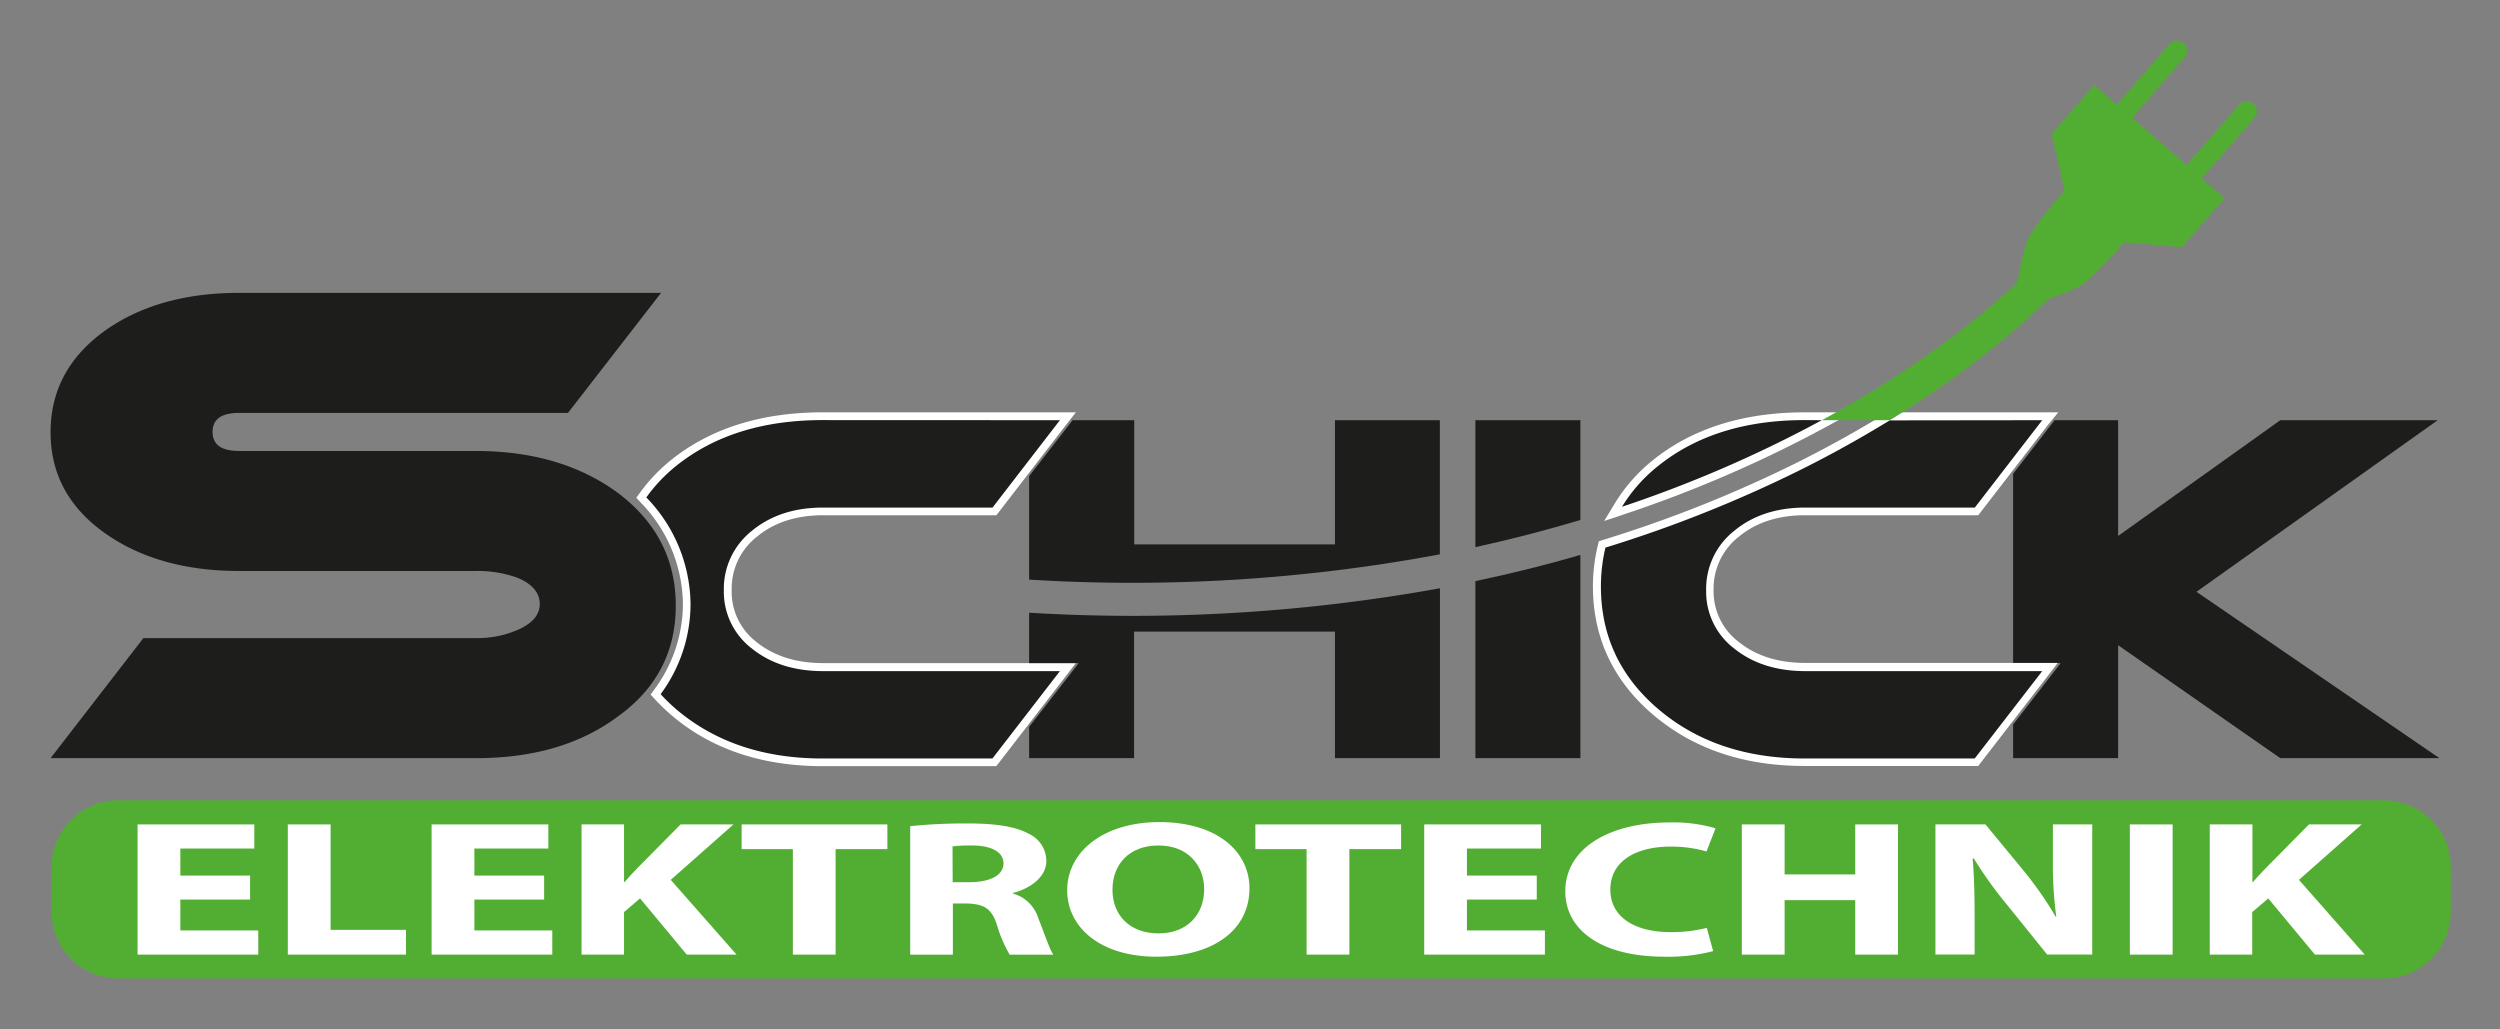
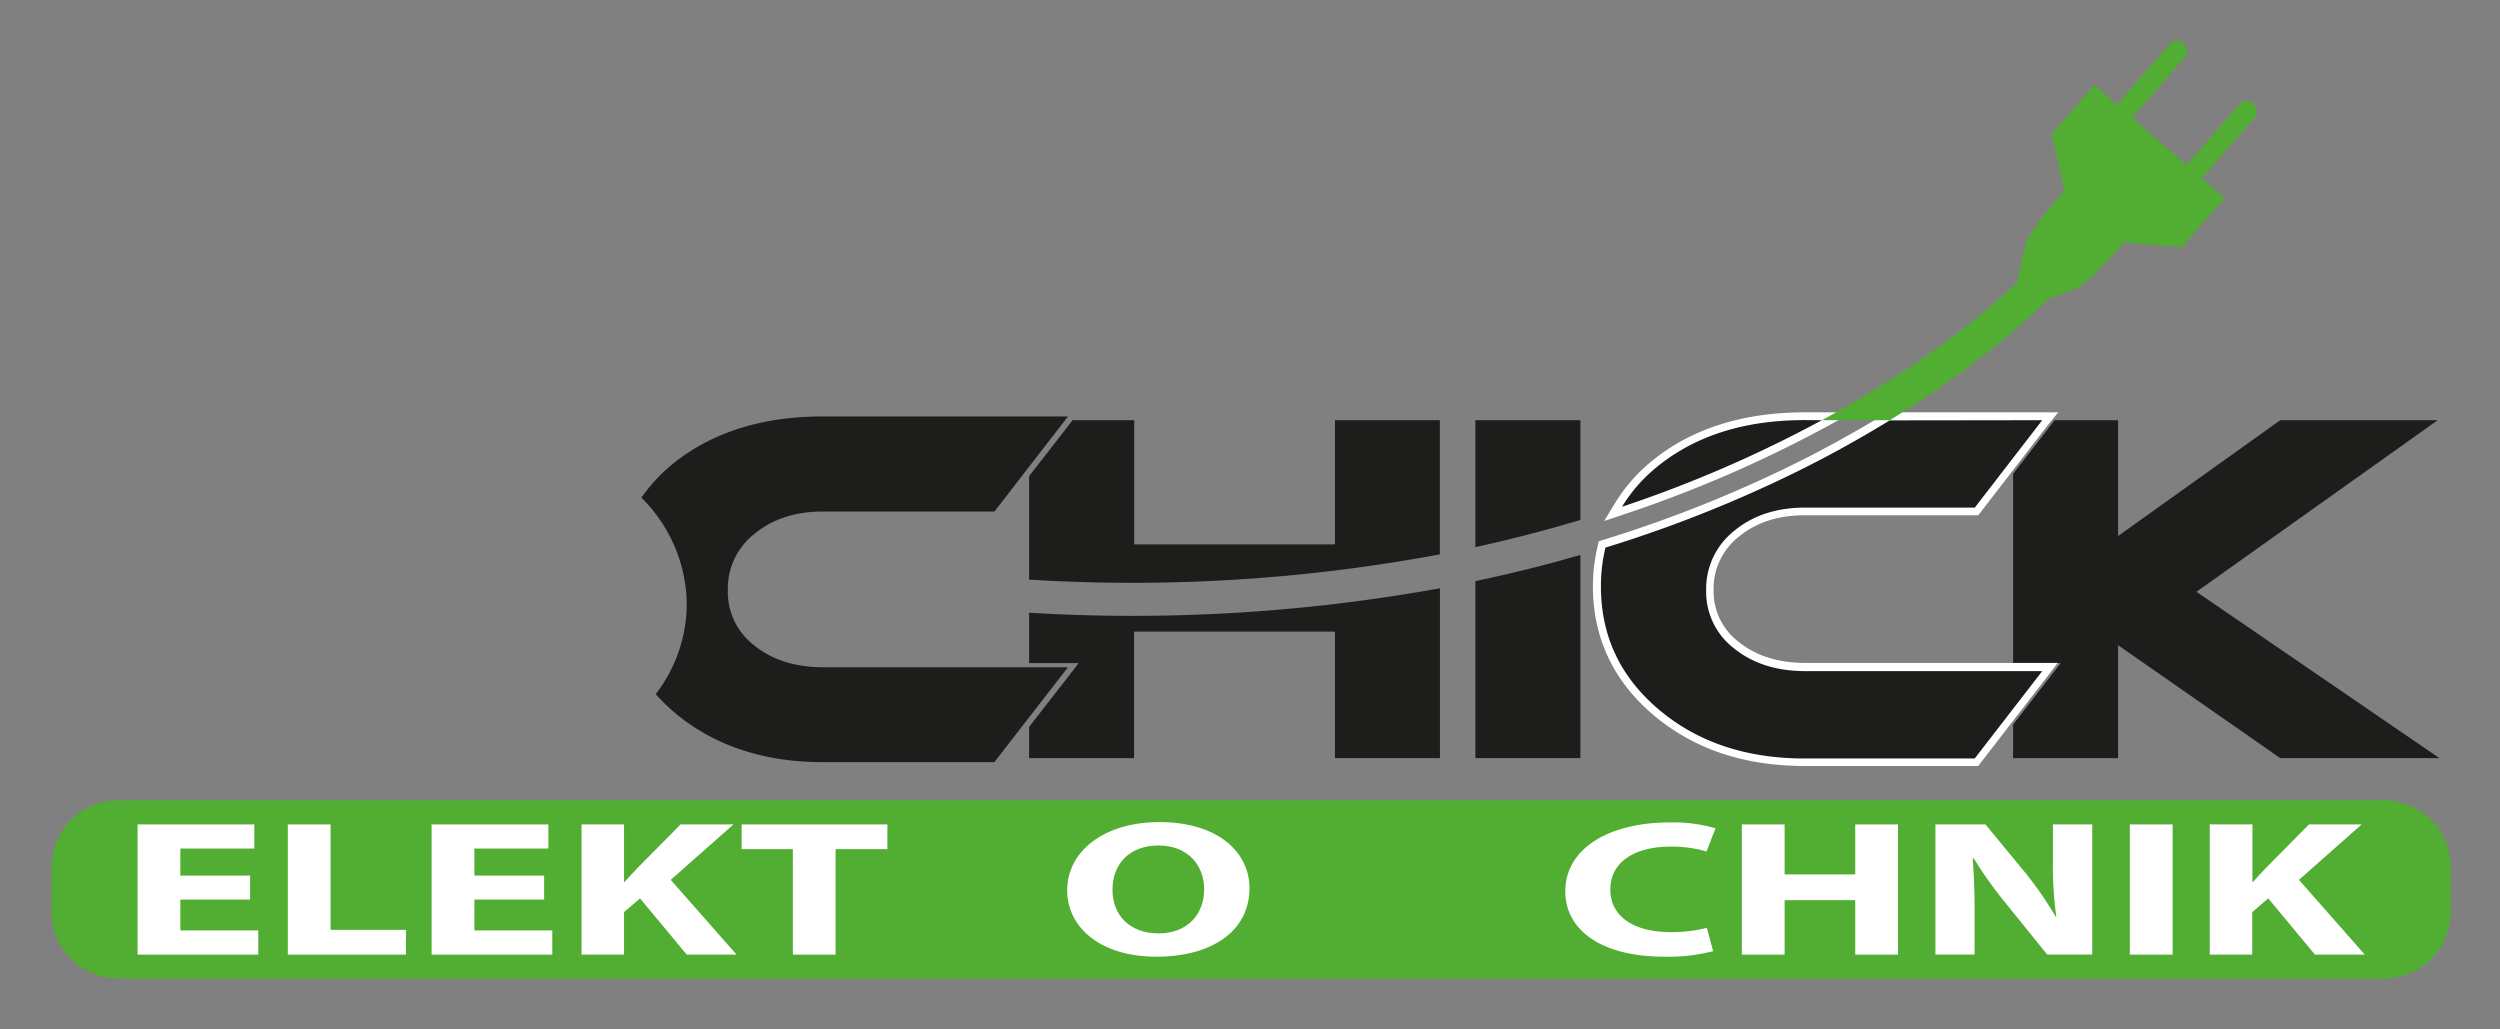
<svg xmlns="http://www.w3.org/2000/svg" id="Ebene_1" data-name="Ebene 1" viewBox="0 0 515 212">
  <rect x="0" y="0" width="515" height="212" fill="#808080" stroke="none" />
  <defs>
    <style>.cls-1{fill:none;}.cls-2{clip-path:url(#clip-path);}.cls-3{fill:#1d1d1b;}.cls-4{fill:#fff;}.cls-5{fill:#52ae32;}</style>
    <clipPath id="clip-path">
      <rect class="cls-1" x="-40" y="-260.89" width="595.28" height="841.89" />
    </clipPath>
  </defs>
  <g class="cls-2">
    <path class="cls-3" d="M169.48,157c-12.24,0-22.53-3.46-30.6-10.28a41.12,41.12,0,0,1-3.34-3.22l-.46-.49.39-.54a30.51,30.51,0,0,0,6-18A31.25,31.25,0,0,0,132.6,103l-.47-.49.4-.55a34.07,34.07,0,0,1,6.22-6.53c8-6.4,18.31-9.64,30.73-9.64H220l-15.14,19.58h-35.3c-5.69,0-10.45,1.55-14.14,4.6a14.35,14.35,0,0,0-5.49,11.63,13.83,13.83,0,0,0,5.48,11.38c3.69,3,8.45,4.47,14.15,4.47H220L204.84,157Z" />
-     <path class="cls-4" d="M221.64,84.94H169.48c-12.61,0-23.12,3.3-31.23,9.82a34.86,34.86,0,0,0-6.38,6.69l-.79,1.09.93,1a30.46,30.46,0,0,1,8.67,20.95A29.74,29.74,0,0,1,134.82,142l-.79,1.08.91,1a41,41,0,0,0,3.42,3.28c8.21,7,18.68,10.47,31.12,10.47h35.75l.49-.62,13.9-18,2-2.61H169.55c-5.51,0-10.1-1.45-13.64-4.29a13,13,0,0,1-5.18-10.75,13.55,13.55,0,0,1,5.2-11c3.54-2.94,8.12-4.42,13.62-4.42h35.7l.49-.63,13.88-18Zm-3.3,1.62-13.88,18H169.55q-8.87,0-14.66,4.79a15.23,15.23,0,0,0-5.78,12.25,14.72,14.72,0,0,0,5.78,12q5.79,4.65,14.66,4.65h48.79l-13.9,18h-35q-18.15,0-30.08-10.09a37.77,37.77,0,0,1-3.27-3.16,31.3,31.3,0,0,0,6.16-18.47,31.91,31.91,0,0,0-9.11-22.06A33.15,33.15,0,0,1,139.26,96q11.78-9.47,30.22-9.46Z" />
-     <path class="cls-3" d="M136.18,60.33,117,85.06H49.24c-3.63,0-5.45,1.3-5.45,3.92s1.82,3.92,5.45,3.92H98q17.41,0,29.11,8.51,12.11,9,12.1,23.39T127,147.8q-11.42,8.38-28.95,8.38H10.42l19.12-24.73H98.05a21.09,21.09,0,0,0,8.36-1.59c3.19-1.34,4.78-3.15,4.78-5.45s-1.6-4.22-4.79-5.46A24.18,24.18,0,0,0,98,117.62H49.24q-16.22,0-27.12-7.44-11.7-8-11.7-21.14t11.7-21.27Q33,60.33,49.24,60.33Z" />
    <path class="cls-5" d="M504.86,187.81a13.76,13.76,0,0,1-13.76,13.75H24.38a13.76,13.76,0,0,1-13.76-13.75v-9.18a13.76,13.76,0,0,1,13.76-13.76H491.1a13.76,13.76,0,0,1,13.76,13.76Z" />
  </g>
  <polygon class="cls-4" points="51.52 185.31 37.15 185.31 37.15 191.67 53.2 191.67 53.2 196.65 28.34 196.65 28.34 169.83 52.39 169.83 52.39 174.8 37.15 174.8 37.15 180.37 51.52 180.37 51.52 185.31" />
  <polygon class="cls-4" points="59.29 169.83 68.1 169.83 68.1 191.55 83.63 191.55 83.63 196.65 59.29 196.65 59.29 169.83" />
  <polygon class="cls-4" points="112.09 185.31 97.72 185.31 97.72 191.67 113.77 191.67 113.77 196.65 88.91 196.65 88.91 169.83 112.96 169.83 112.96 174.8 97.72 174.8 97.72 180.37 112.09 180.37 112.09 185.31" />
  <g class="cls-2">
    <path class="cls-4" d="M119.8,169.83h8.75v11.86h.12c.87-1,1.79-2,2.72-2.95l8.81-8.91h10.89l-12.92,11.42,13.56,15.4H141.47l-9.62-11.58-3.3,2.82v8.76H119.8Z" />
  </g>
  <polygon class="cls-4" points="163.33 174.92 152.78 174.92 152.78 169.83 182.8 169.83 182.8 174.92 172.13 174.92 172.13 196.65 163.33 196.65 163.33 174.92" />
  <g class="cls-2">
-     <path class="cls-4" d="M196.25,181.73h3.47c4.41,0,7-1.52,7-3.86s-2.44-3.7-6.5-3.7a27,27,0,0,0-4,.19Zm-8.75-11.54a111,111,0,0,1,11.76-.56c5.8,0,9.85.6,12.63,2.11a6.18,6.18,0,0,1,3.65,5.65c0,3.38-3.53,5.73-6.89,6.56v.12a7.56,7.56,0,0,1,5.21,5c1.22,3.06,2.38,6.56,3.13,7.59h-9a28.09,28.09,0,0,1-2.66-6.24c-1.1-3.38-2.78-4.26-6.44-4.3h-2.6v10.54H187.5Z" />
    <path class="cls-4" d="M229.17,183.28c0,5.29,3.59,9,9.5,9s9.39-3.9,9.39-9.11c0-4.86-3.31-9-9.39-9s-9.5,3.9-9.5,9.11m28.22-.32c0,8.83-7.71,14.12-19.18,14.12s-18.37-6-18.37-13.68c0-8,7.53-14.05,19-14.05,12,0,18.55,6.17,18.55,13.61" />
  </g>
-   <polygon class="cls-4" points="269.16 174.92 258.61 174.92 258.61 169.83 288.63 169.83 288.63 174.92 277.97 174.92 277.97 196.65 269.16 196.65 269.16 174.92" />
-   <polygon class="cls-4" points="316.57 185.31 302.19 185.31 302.19 191.67 318.25 191.67 318.25 196.65 293.39 196.65 293.39 169.83 317.44 169.83 317.44 174.8 302.19 174.8 302.19 180.37 316.57 180.37 316.57 185.31" />
  <g class="cls-2">
    <path class="cls-4" d="M352.91,195.93a36.55,36.55,0,0,1-10,1.15c-13.5,0-20.46-5.81-20.46-13.44,0-9.16,9.51-14.21,21.33-14.21a30.87,30.87,0,0,1,9.62,1.2l-1.86,4.77a26,26,0,0,0-7.41-1c-7,0-12.4,2.9-12.4,8.87,0,5.37,4.63,8.75,12.46,8.75a29.54,29.54,0,0,0,7.41-.88Z" />
  </g>
  <polygon class="cls-4" points="367.63 169.83 367.63 180.13 382.18 180.13 382.18 169.83 390.99 169.83 390.99 196.65 382.18 196.65 382.18 185.43 367.63 185.43 367.63 196.65 358.82 196.65 358.82 169.83 367.63 169.83" />
  <g class="cls-2">
    <path class="cls-4" d="M398.7,196.64V169.83H409l8.11,9.83a75.16,75.16,0,0,1,6.37,9.19h.12a76.43,76.43,0,0,1-.7-11.22v-7.8H431v26.81h-9.28l-8.34-10.34a83,83,0,0,1-6.78-9.47h-.23c.29,3.58.4,7.36.4,11.74v8.07Z" />
  </g>
  <rect class="cls-4" x="438.75" y="169.83" width="8.81" height="26.82" />
  <g class="cls-2">
    <path class="cls-4" d="M455.21,169.83H464v11.86h.11c.87-1,1.8-2,2.73-2.95l8.81-8.91H486.5l-12.92,11.42,13.56,15.4H476.88l-9.62-11.58-3.3,2.82v8.76h-8.75Z" />
  </g>
  <polygon class="cls-3" points="452.47 121.91 502.16 86.56 469.74 86.56 436.33 110.41 436.33 86.56 423.25 86.56 422.48 87.55 414.7 97.61 414.7 136.6 421.2 136.6 424.5 136.6 422.48 139.21 414.7 149.25 414.7 156.18 436.33 156.18 436.33 132.91 469.74 156.18 502.52 156.18 452.47 121.91" />
  <g class="cls-2">
    <path class="cls-3" d="M333.44,104a33,33,0,0,1,7.62-8.58c8-6.4,18.3-9.64,30.73-9.64h6.7l-2.8,1.52a260.41,260.41,0,0,1-41.3,17.89l-2.09.7Z" />
    <path class="cls-4" d="M381.67,84.94h-9.88c-12.62,0-23.13,3.3-31.24,9.82a34.06,34.06,0,0,0-7.8,8.79l-2.3,3.78,4.2-1.41A260.2,260.2,0,0,0,376.08,88Zm-6.37,1.62a257.94,257.94,0,0,1-41.16,17.83A32,32,0,0,1,341.56,96q11.79-9.47,30.23-9.46Z" />
    <path class="cls-3" d="M371.79,157c-12.24,0-22.54-3.46-30.6-10.28s-12.21-15.6-12.21-26a35.29,35.29,0,0,1,.95-8.16l.11-.45.44-.13a266.15,266.15,0,0,0,39.64-15.76c6.45-3.21,12.76-6.7,18.74-10.37l.2-.12H422.3l-15.14,19.58h-35.3c-5.7,0-10.45,1.55-14.14,4.6a14.32,14.32,0,0,0-5.49,11.63,13.83,13.83,0,0,0,5.48,11.38c3.69,3,8.45,4.47,14.15,4.47H422.3L407.14,157Z" />
    <path class="cls-4" d="M424,84.94H388.83l-.39.24c-6,3.66-12.25,7.13-18.69,10.33a264.41,264.41,0,0,1-39.51,15.71l-.88.28-.22.9a36.23,36.23,0,0,0-1,8.34c0,10.62,4.2,19.57,12.5,26.58s18.68,10.47,31.12,10.47h35.75l.48-.62,13.91-18,2-2.61H371.86c-5.52,0-10.11-1.45-13.64-4.29A13.05,13.05,0,0,1,353,121.56a13.55,13.55,0,0,1,5.2-11c3.54-2.94,8.13-4.42,13.63-4.42h35.7l.48-.63,13.89-18Zm-3.3,1.62-13.89,18h-34.9q-8.88,0-14.66,4.79a15.2,15.2,0,0,0-5.78,12.25,14.69,14.69,0,0,0,5.78,12q5.79,4.65,14.66,4.65h48.79l-13.91,18H371.79q-18.15,0-30.08-10.09t-11.92-25.35a34.13,34.13,0,0,1,.93-8A267.12,267.12,0,0,0,370.48,97c7-3.46,13.23-7,18.8-10.4Z" />
    <path class="cls-5" d="M464.19,21.37a2.06,2.06,0,0,0-2.92.21L450.44,34l-5.61-4.87-5.6-4.87,10.83-12.47a2.07,2.07,0,0,0-3.12-2.72L436.1,21.58l-4.69-4.08-8.76,10.08,2.65,11.69s-6.93,7.7-7.92,10.95c-.73,2.37-1.48,6.15-1.84,8C409.47,64,396.21,75.2,375.3,86.56h14c17.41-10.68,28.12-20.44,32.69-25,1.87-.65,4.21-1.52,5.82-2.27,3.08-1.44,9.75-9.38,9.75-9.38l11.94,1,8.76-10.08-4.69-4.08L464.4,24.3a2.08,2.08,0,0,0-.21-2.93" />
    <path class="cls-3" d="M325.56,107.11V86.56H303.93v26.15c7.6-1.66,14.8-3.55,21.63-5.6" />
    <path class="cls-3" d="M303.93,119.71v36.47h21.63V114.31c-6.79,2-14,3.79-21.63,5.4" />
    <path class="cls-3" d="M212,126.22V136.6H222.2l-2,2.61L212,149.73v6.45h21.62V130.11H275v26.07h21.63v-35A354.53,354.53,0,0,1,212,126.22" />
    <path class="cls-3" d="M296.61,114.2V86.56H275v25.59H233.65V86.56H220.94l-.76,1L212,98.09V119.4a344.37,344.37,0,0,0,84.58-5.2" />
  </g>
</svg>